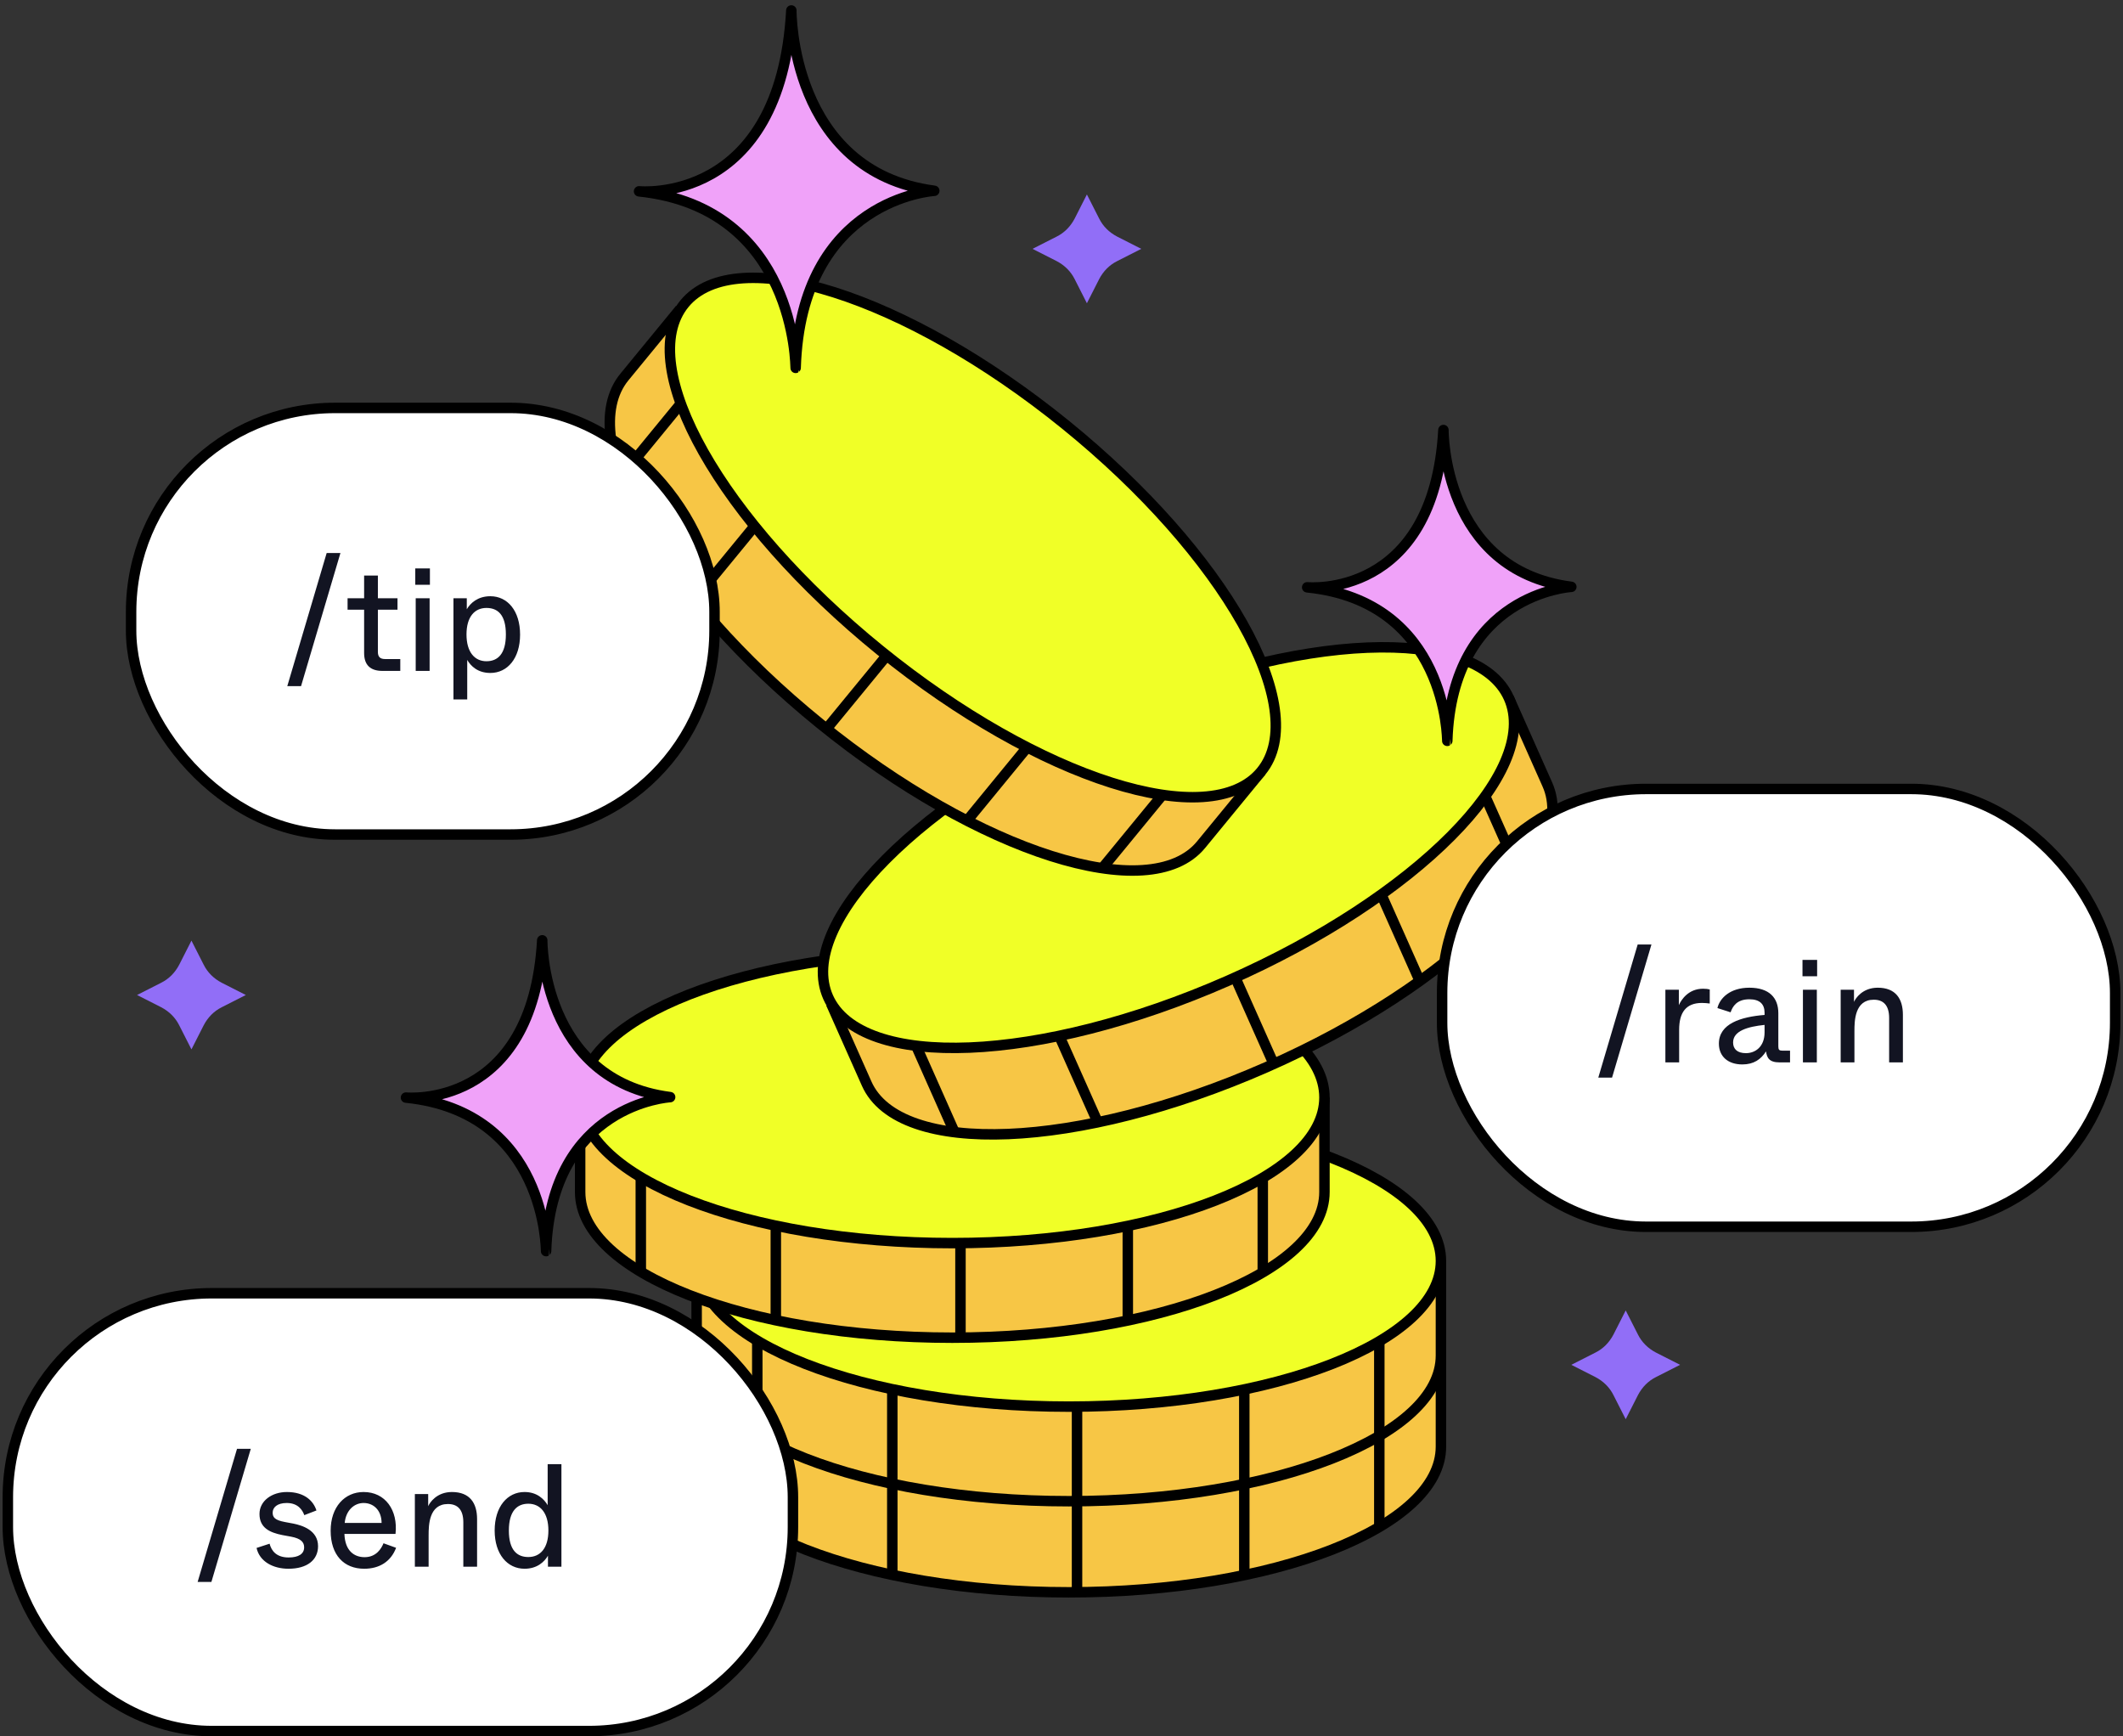
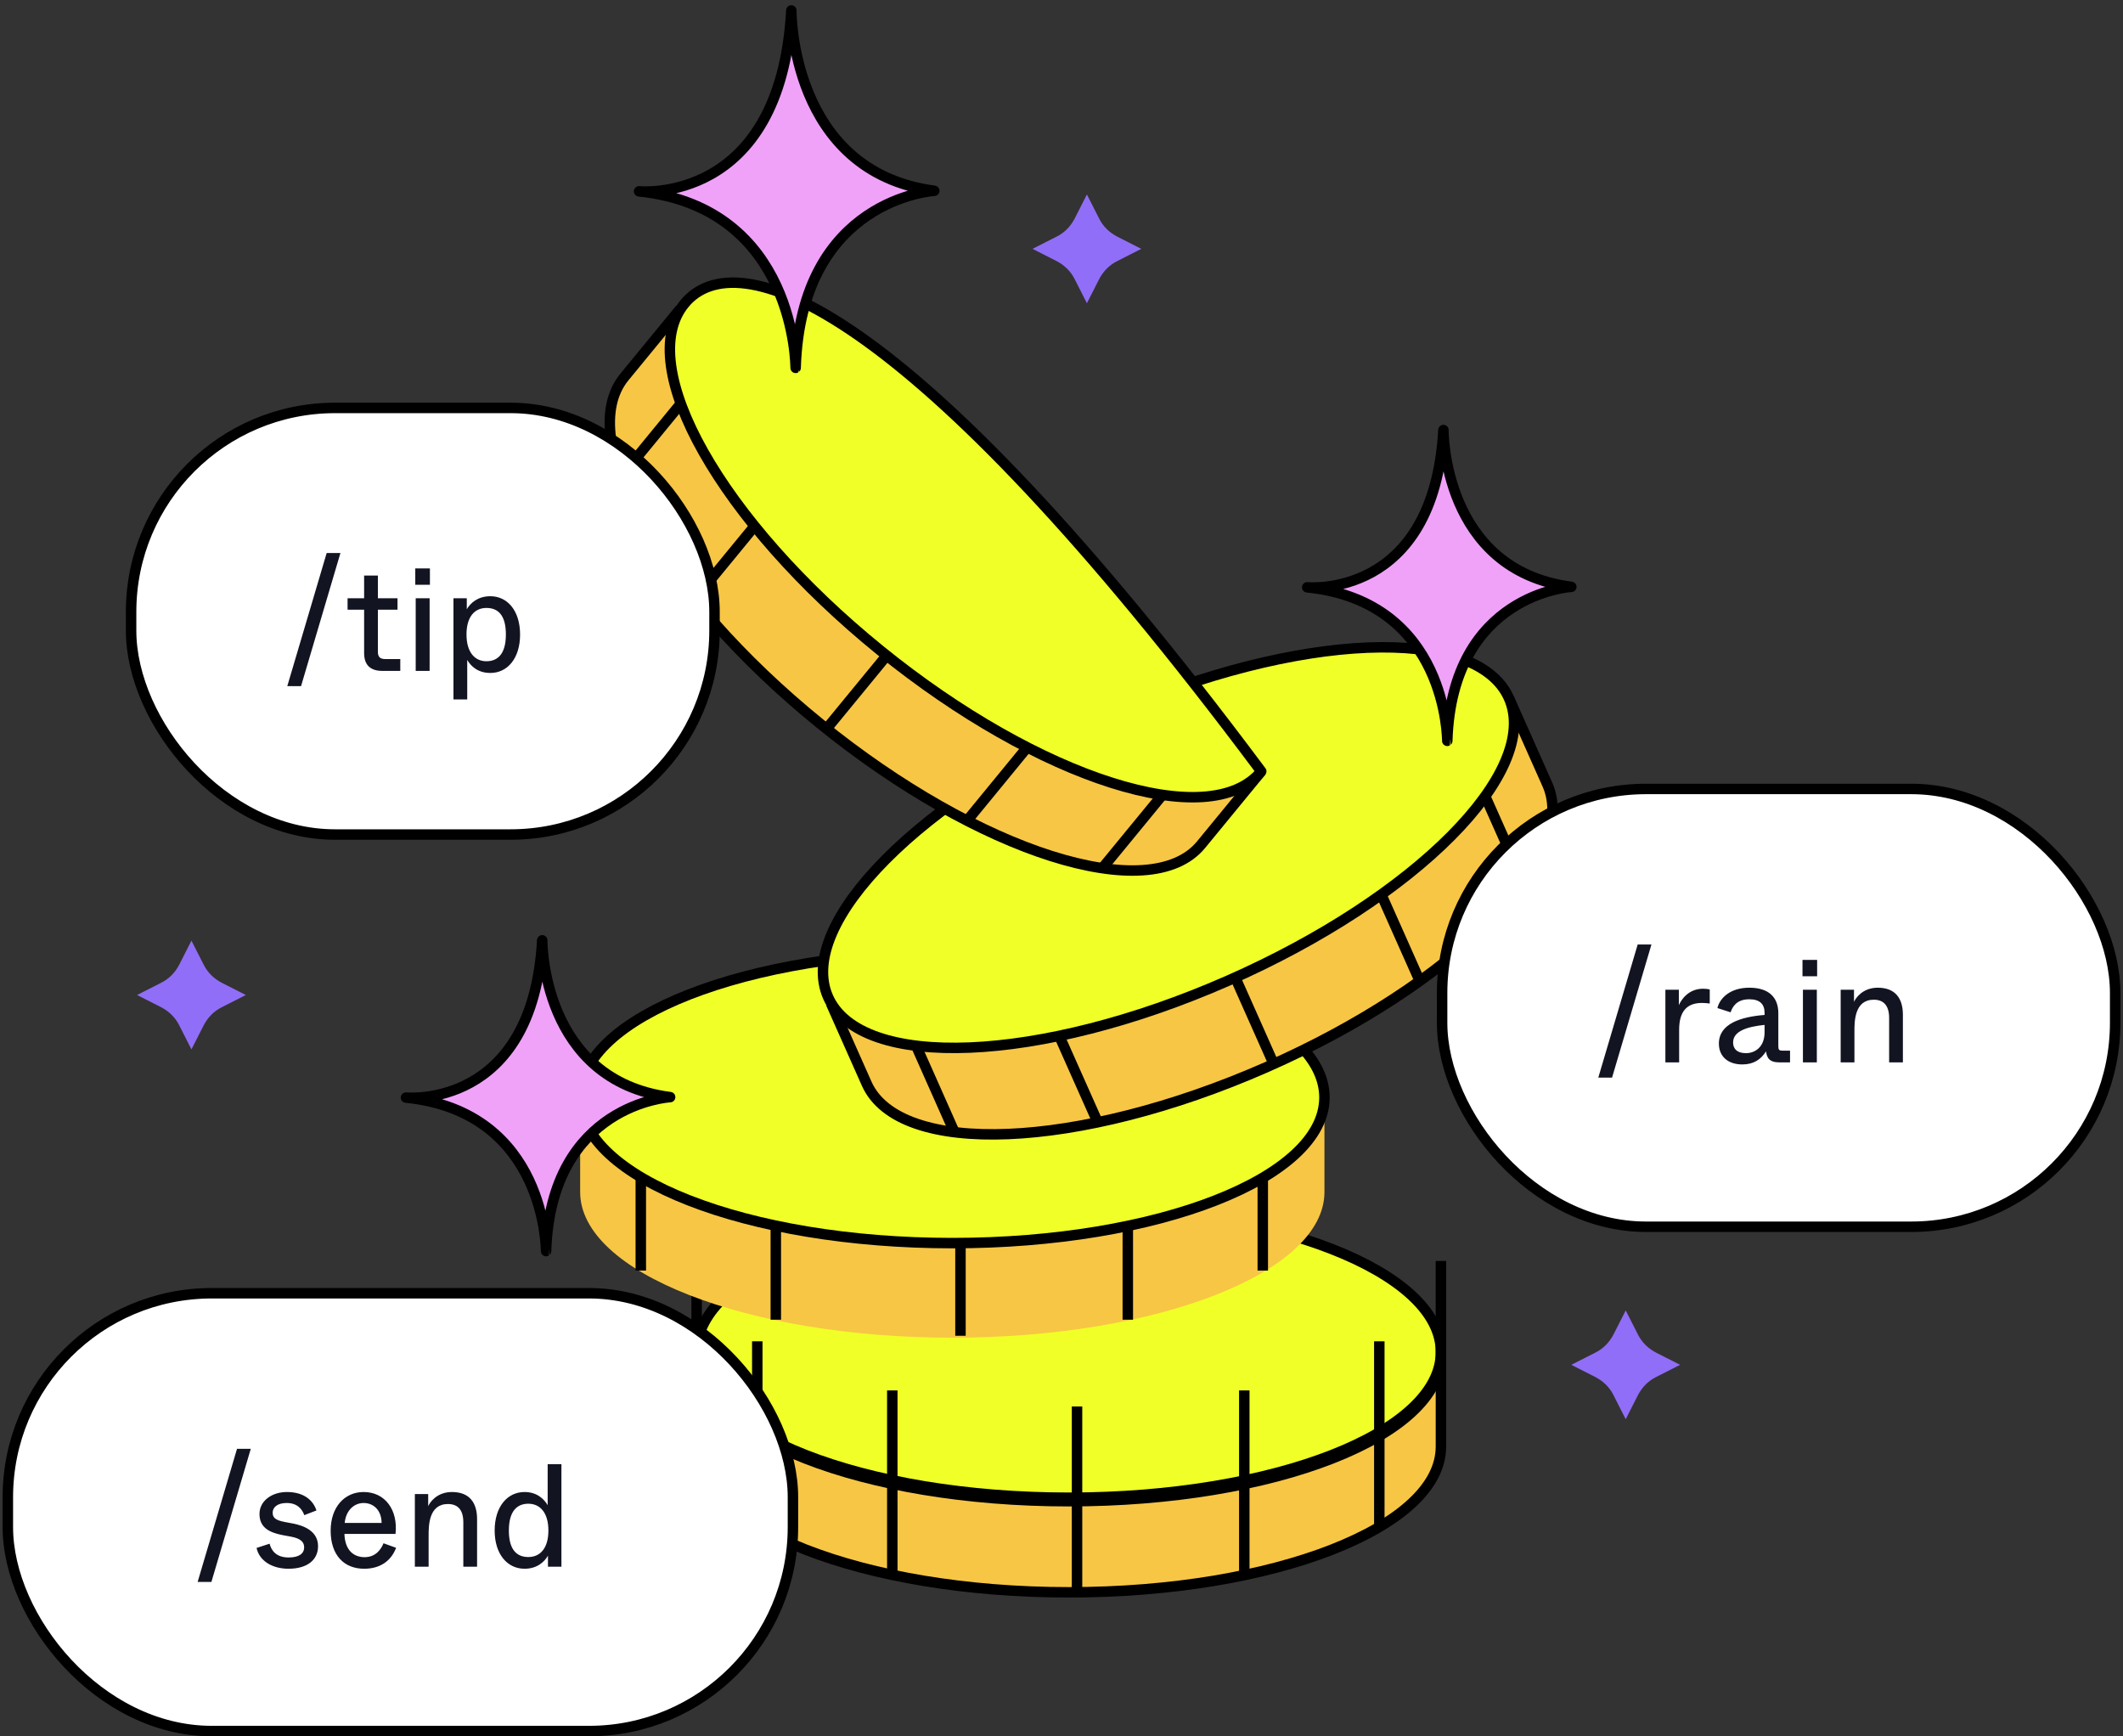
<svg xmlns="http://www.w3.org/2000/svg" width="203" height="166" viewBox="0 0 203 166" fill="none">
  <rect x="0" y="0" width="203" height="166" fill="#333333" stroke="none" />
  <path d="M137.781 129.267V138.31C137.781 146.003 121.85 152.235 102.197 152.235C82.544 152.235 66.612 145.996 66.612 138.31V129.939" fill="#F7C645" />
  <path d="M137.781 129.267V138.31C137.781 146.003 121.85 152.235 102.197 152.235C82.544 152.235 66.612 145.996 66.612 138.31V129.939" stroke="black" stroke-miterlimit="10" />
  <path d="M102.197 143.192C121.85 143.192 137.781 136.957 137.781 129.267C137.781 121.576 121.85 115.342 102.197 115.342C82.544 115.342 66.612 121.576 66.612 129.267C66.612 136.957 82.544 143.192 102.197 143.192Z" fill="#F0FF27" stroke="black" stroke-linejoin="round" />
  <path d="M102.985 143.173V152.044" stroke="black" stroke-miterlimit="10" />
  <path d="M118.979 141.638V150.509" stroke="black" stroke-miterlimit="10" />
  <path d="M131.889 136.947V145.818" stroke="black" stroke-miterlimit="10" />
  <path d="M85.321 141.638V150.509" stroke="black" stroke-miterlimit="10" />
  <path d="M72.411 136.947V145.818" stroke="black" stroke-miterlimit="10" />
-   <path d="M137.781 120.557V129.6C137.781 137.293 121.85 143.525 102.197 143.525C82.544 143.525 66.612 137.286 66.612 129.6V121.229" fill="#F7C645" />
  <path d="M137.781 120.557V129.6C137.781 137.293 121.85 143.525 102.197 143.525C82.544 143.525 66.612 137.286 66.612 129.6V121.229" stroke="black" stroke-miterlimit="10" />
-   <path d="M102.197 134.482C121.85 134.482 137.781 128.247 137.781 120.557C137.781 112.866 121.85 106.632 102.197 106.632C82.544 106.632 66.612 112.866 66.612 120.557C66.612 128.247 82.544 134.482 102.197 134.482Z" fill="#F0FF27" stroke="black" stroke-linejoin="round" />
  <path d="M102.985 134.469V143.34" stroke="black" stroke-miterlimit="10" />
  <path d="M118.979 132.934V141.805" stroke="black" stroke-miterlimit="10" />
  <path d="M131.889 128.237V137.108" stroke="black" stroke-miterlimit="10" />
  <path d="M85.321 132.934V141.805" stroke="black" stroke-miterlimit="10" />
  <path d="M72.411 128.237V137.108" stroke="black" stroke-miterlimit="10" />
  <path d="M126.643 104.924V113.967C126.643 121.66 110.711 127.892 91.058 127.892C71.405 127.892 55.474 121.66 55.474 113.967V105.596" fill="#F7C645" />
-   <path d="M126.643 104.924V113.967C126.643 121.66 110.711 127.892 91.058 127.892C71.405 127.892 55.474 121.66 55.474 113.967V105.596" stroke="black" stroke-miterlimit="10" />
  <path d="M91.058 118.849C110.711 118.849 126.643 112.615 126.643 104.924C126.643 97.234 110.711 91 91.058 91C71.405 91 55.474 97.234 55.474 104.924C55.474 112.615 71.405 118.849 91.058 118.849Z" fill="#F0FF27" stroke="black" stroke-linejoin="round" />
  <path d="M91.84 118.837V127.707" stroke="black" stroke-miterlimit="10" />
  <path d="M107.84 117.302V126.172" stroke="black" stroke-miterlimit="10" />
  <path d="M120.746 112.605V121.475" stroke="black" stroke-miterlimit="10" />
  <path d="M74.183 117.302V126.172" stroke="black" stroke-miterlimit="10" />
  <path d="M61.273 112.605V121.475" stroke="black" stroke-miterlimit="10" />
  <path d="M144.278 66.731L147.956 74.997C151.088 82.031 139.05 94.137 121.078 102.039C103.106 109.936 85.996 110.639 82.871 103.605L79.466 95.949" fill="#F7C645" />
  <path d="M144.278 66.731L147.956 74.997C151.088 82.031 139.05 94.137 121.078 102.039C103.106 109.936 85.996 110.639 82.871 103.605L79.466 95.949" stroke="black" stroke-miterlimit="10" />
  <path d="M117.396 93.773C135.371 85.874 147.406 73.769 144.278 66.735C141.149 59.701 124.042 60.403 106.067 68.301C88.093 76.2 76.058 88.305 79.186 95.339C82.314 102.372 99.422 101.671 117.396 93.773Z" fill="#F0FF27" stroke="black" stroke-linejoin="round" />
  <path d="M118.106 93.441L121.716 101.553" stroke="black" stroke-miterlimit="10" />
  <path d="M132.116 85.606L135.726 93.718" stroke="black" stroke-miterlimit="10" />
  <path d="M142.013 76.125L145.622 84.237" stroke="black" stroke-miterlimit="10" />
  <path d="M101.33 99.136L104.939 107.242" stroke="black" stroke-miterlimit="10" />
  <path d="M87.619 100.03L91.222 108.142" stroke="black" stroke-miterlimit="10" />
  <path d="M120.597 73.752L114.848 80.755C109.955 86.716 93.645 81.538 78.421 69.191C63.196 56.844 54.811 42.007 59.704 36.046L65.025 29.561" fill="#F7C645" />
  <path d="M120.597 73.752L114.848 80.755C109.955 86.716 93.645 81.538 78.421 69.191C63.196 56.844 54.811 42.007 59.704 36.046L65.025 29.561" stroke="black" stroke-miterlimit="10" />
-   <path d="M120.599 73.746C125.489 67.786 117.107 52.946 101.877 40.6C86.647 28.254 70.337 23.076 65.447 29.036C60.557 34.996 68.939 49.836 84.169 62.182C99.399 74.528 115.709 79.706 120.599 73.746Z" fill="#F0FF27" stroke="black" stroke-linejoin="round" />
+   <path d="M120.599 73.746C86.647 28.254 70.337 23.076 65.447 29.036C60.557 34.996 68.939 49.836 84.169 62.182C99.399 74.528 115.709 79.706 120.599 73.746Z" fill="#F0FF27" stroke="black" stroke-linejoin="round" />
  <path d="M84.789 62.669L79.145 69.542" stroke="black" stroke-miterlimit="10" />
  <path d="M98.159 71.527L92.522 78.4" stroke="black" stroke-miterlimit="10" />
  <path d="M111.15 76.002L105.507 82.875" stroke="black" stroke-miterlimit="10" />
  <path d="M72.082 50.384L66.439 57.257" stroke="black" stroke-miterlimit="10" />
  <path d="M65.062 38.635L59.425 45.508" stroke="black" stroke-miterlimit="10" />
  <path d="M124.997 56.152C124.997 56.152 137.094 57.347 138.02 41.114C138.02 41.114 137.902 54.518 150.249 56.106C150.249 56.106 138.843 56.736 138.388 70.829C138.373 70.842 138.471 57.521 124.992 56.152L124.997 56.152Z" fill="#F0A2F9" stroke="black" stroke-linejoin="round" />
  <path d="M103.929 18.592L105.101 20.899C105.468 21.632 106.053 22.218 106.822 22.62L109.129 23.792L106.822 24.964C106.09 25.33 105.504 25.916 105.101 26.685L103.929 28.992L102.758 26.685C102.391 25.953 101.806 25.367 101.037 24.964L98.73 23.792L101.037 22.62C101.769 22.254 102.355 21.668 102.758 20.899L103.929 18.592Z" fill="#916EF7" />
  <path d="M18.306 89.929L19.478 92.236C19.845 92.968 20.43 93.554 21.199 93.957L23.506 95.129L21.199 96.3C20.467 96.667 19.881 97.252 19.478 98.022L18.306 100.329L17.135 98.022C16.768 97.289 16.183 96.703 15.414 96.3L13.106 95.129L15.414 93.957C16.146 93.591 16.732 93.005 17.135 92.236L18.306 89.929Z" fill="#916EF7" />
  <path d="M155.449 125.286L156.621 127.593C156.987 128.325 157.573 128.911 158.342 129.314L160.649 130.486L158.342 131.658C157.61 132.024 157.024 132.61 156.621 133.379L155.449 135.686L154.277 133.379C153.911 132.646 153.325 132.06 152.556 131.658L150.249 130.486L152.556 129.314C153.288 128.948 153.874 128.362 154.277 127.593L155.449 125.286Z" fill="#916EF7" />
  <path d="M61.112 18.293C61.112 18.293 74.632 19.668 75.667 1C75.667 1 75.536 16.414 89.335 18.241C89.335 18.241 76.587 18.965 76.078 35.171C76.061 35.187 76.171 19.867 61.106 18.293L61.112 18.293Z" fill="#F0A2F9" stroke="black" stroke-linejoin="round" />
  <path d="M38.825 104.937C38.825 104.937 50.922 106.133 51.848 89.9C51.848 89.9 51.731 103.304 64.078 104.892C64.078 104.892 52.671 105.522 52.216 119.614C52.201 119.628 52.299 106.307 38.82 104.937L38.825 104.937Z" fill="#F0A2F9" stroke="black" stroke-linejoin="round" />
  <rect x="0.75" y="123.643" width="75.071" height="41.857" rx="19.5" fill="white" stroke="black" />
  <path d="M20.214 151.242H18.898L22.664 138.516H23.98L20.214 151.242ZM27.584 149.982C26.128 149.982 24.826 149.31 24.532 147.994L25.778 147.588C25.96 148.302 26.464 148.904 27.598 148.904C28.564 148.904 29.082 148.554 29.082 147.938C29.082 147.448 28.788 147.098 27.836 146.916L26.996 146.762C25.806 146.524 24.812 146.076 24.812 144.746C24.812 143.5 25.988 142.646 27.43 142.646C29.152 142.646 29.978 143.528 30.258 144.41L29.096 144.858C28.928 144.382 28.508 143.696 27.416 143.696C26.492 143.696 26.072 144.13 26.072 144.62C26.072 145.068 26.282 145.334 27.248 145.516L28.074 145.67C28.872 145.838 30.412 146.286 30.412 147.826C30.412 149.142 29.376 149.982 27.584 149.982ZM34.823 149.982C32.891 149.982 31.617 148.68 31.617 146.342C31.617 144.074 32.961 142.646 34.767 142.646C36.839 142.646 38.071 144.382 37.819 146.65H32.933C32.989 148.316 33.913 148.876 34.865 148.876C35.985 148.876 36.475 148.036 36.671 147.546L37.875 147.98C37.371 149.31 36.265 149.982 34.823 149.982ZM32.961 145.6H36.489C36.475 144.354 35.691 143.696 34.767 143.696C33.871 143.696 33.073 144.396 32.961 145.6ZM40.984 149.786H39.669V142.842H40.943V144.004C41.083 143.668 41.755 142.646 43.211 142.646C44.919 142.646 45.618 143.696 45.618 145.236V149.786H44.303V145.544C44.303 144.298 43.728 143.794 42.833 143.794C41.013 143.794 40.984 145.81 40.984 146.79V149.786ZM50.155 149.982C48.517 149.982 47.299 148.596 47.299 146.328C47.299 144.046 48.517 142.646 50.155 142.646C51.359 142.646 52.031 143.332 52.367 143.906V142.562V139.986H53.683V149.786H52.395V148.736C52.059 149.31 51.373 149.982 50.155 149.982ZM50.519 148.862C51.639 148.862 52.437 148.036 52.437 146.328C52.437 144.62 51.639 143.766 50.519 143.766C49.455 143.766 48.657 144.452 48.657 146.328C48.657 148.218 49.455 148.862 50.519 148.862Z" fill="#121422" />
  <rect x="12.536" y="39" width="55.786" height="40.786" rx="19.5" fill="white" stroke="black" />
  <path d="M28.786 65.599H27.47L31.236 52.873H32.552L28.786 65.599ZM38.275 64.143H36.567C35.419 64.143 34.817 63.583 34.817 62.435V58.291H33.235V57.199H34.817V55.029H36.133V57.199H38.009V58.291H36.133V62.323C36.133 62.799 36.343 63.009 36.819 63.009H38.275V64.143ZM41.108 55.911H39.708V54.343H41.108V55.911ZM41.08 64.143H39.75V57.199H41.08V64.143ZM44.676 66.873H43.36V57.199H44.634V58.249C44.97 57.675 45.67 57.003 46.888 57.003C48.526 57.003 49.73 58.389 49.73 60.671C49.73 62.939 48.526 64.339 46.888 64.339C45.67 64.339 45.012 63.667 44.676 63.093V64.423V66.873ZM46.51 63.219C47.588 63.219 48.372 62.533 48.372 60.657C48.372 58.767 47.588 58.123 46.51 58.123C45.404 58.123 44.606 58.949 44.606 60.657C44.606 62.365 45.404 63.219 46.51 63.219Z" fill="#121422" />
  <rect x="137.894" y="75.429" width="64.357" height="41.857" rx="19.5" fill="white" stroke="black" />
  <path d="M154.144 103.027H152.828L156.594 90.301H157.91L154.144 103.027ZM160.559 101.571H159.243V94.627H160.531V96.097C160.769 95.565 161.455 94.529 162.841 94.529C163.135 94.529 163.331 94.557 163.485 94.599V95.943C163.261 95.915 163.023 95.887 162.743 95.887C161.203 95.887 160.559 96.811 160.559 98.449V101.571ZM166.599 101.767C165.241 101.767 164.359 101.011 164.359 99.779C164.359 97.861 166.473 97.217 168.727 97.035V96.825C168.727 96.027 168.293 95.537 167.271 95.537C166.053 95.537 165.661 96.251 165.479 96.783L164.219 96.377C164.443 95.425 165.437 94.431 167.271 94.431C169.147 94.431 170.043 95.369 170.043 96.867V100.045C170.043 100.367 170.127 100.451 170.449 100.451H171.163V101.571H170.155C169.147 101.571 168.951 101.109 168.867 100.521C168.377 101.277 167.705 101.767 166.599 101.767ZM166.949 100.689C167.831 100.689 168.727 100.087 168.727 98.701V97.987C167.103 98.155 165.717 98.561 165.717 99.667C165.717 100.297 166.123 100.689 166.949 100.689ZM173.753 93.339H172.353V91.771H173.753V93.339ZM173.725 101.571H172.395V94.627H173.725V101.571ZM177.32 101.571H176.004V94.627H177.278V95.789C177.418 95.453 178.09 94.431 179.546 94.431C181.254 94.431 181.954 95.481 181.954 97.021V101.571H180.638V97.329C180.638 96.083 180.064 95.579 179.168 95.579C177.348 95.579 177.32 97.595 177.32 98.575V101.571Z" fill="#121422" />
</svg>